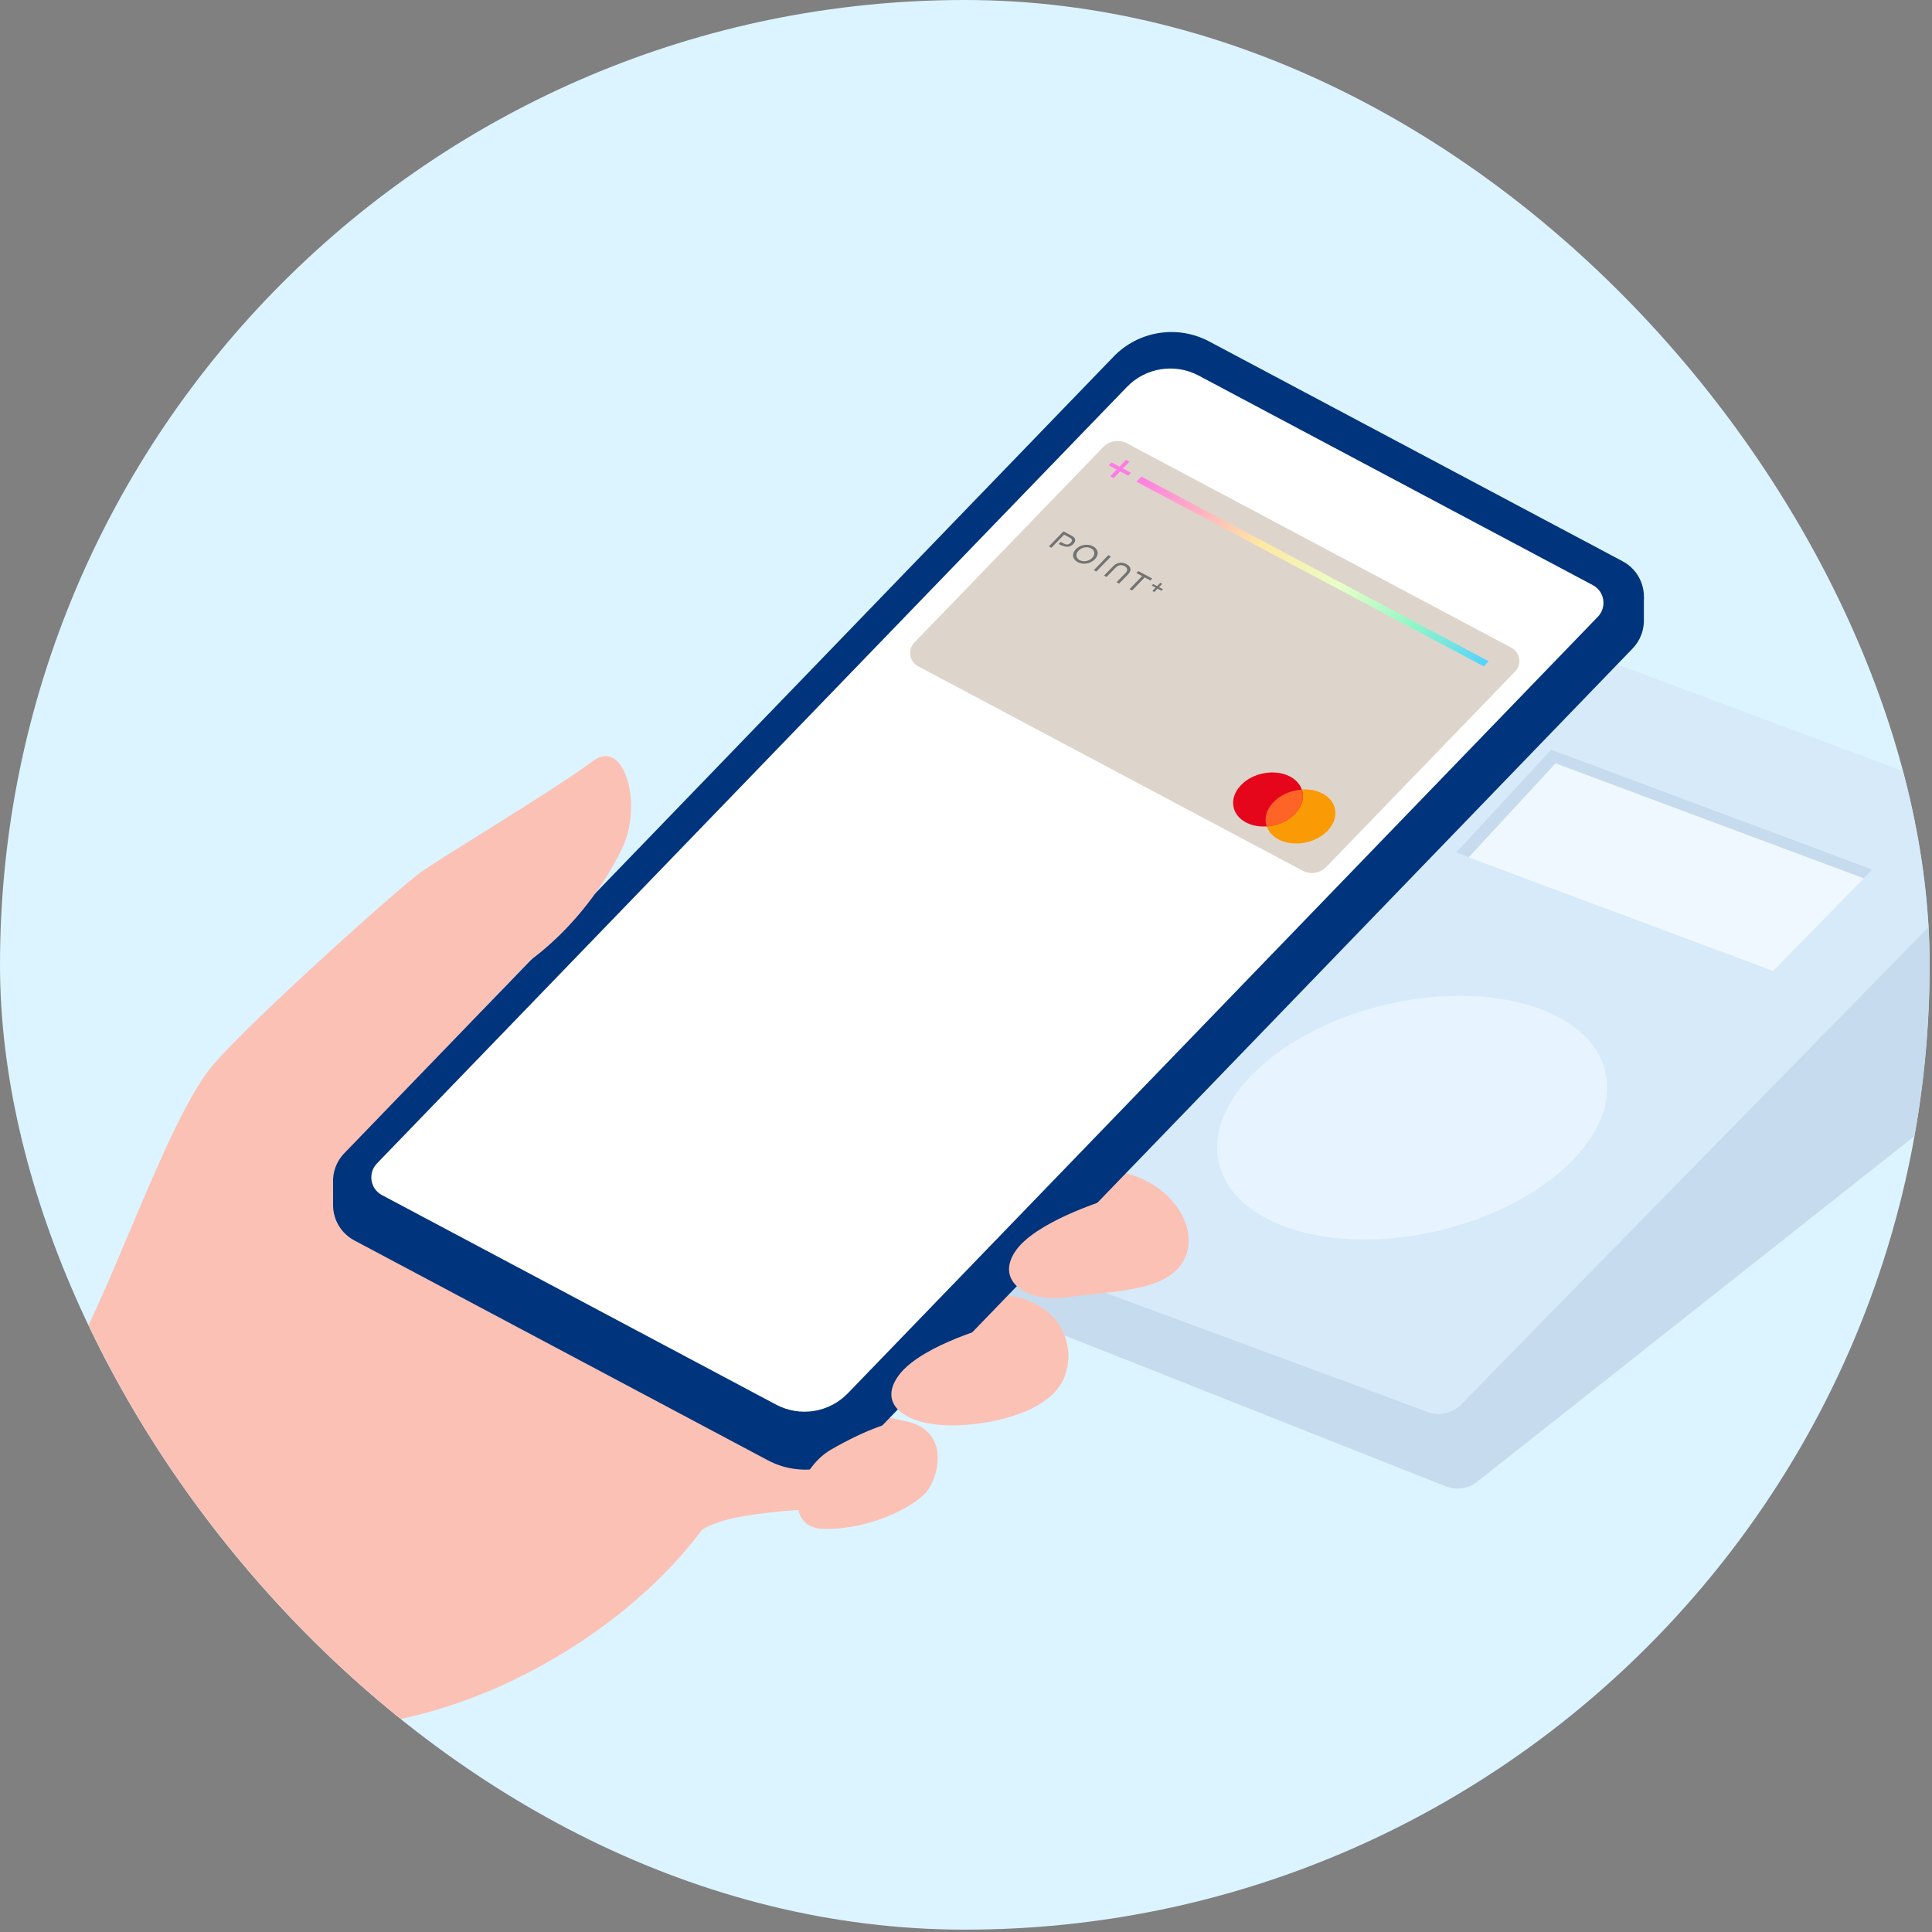
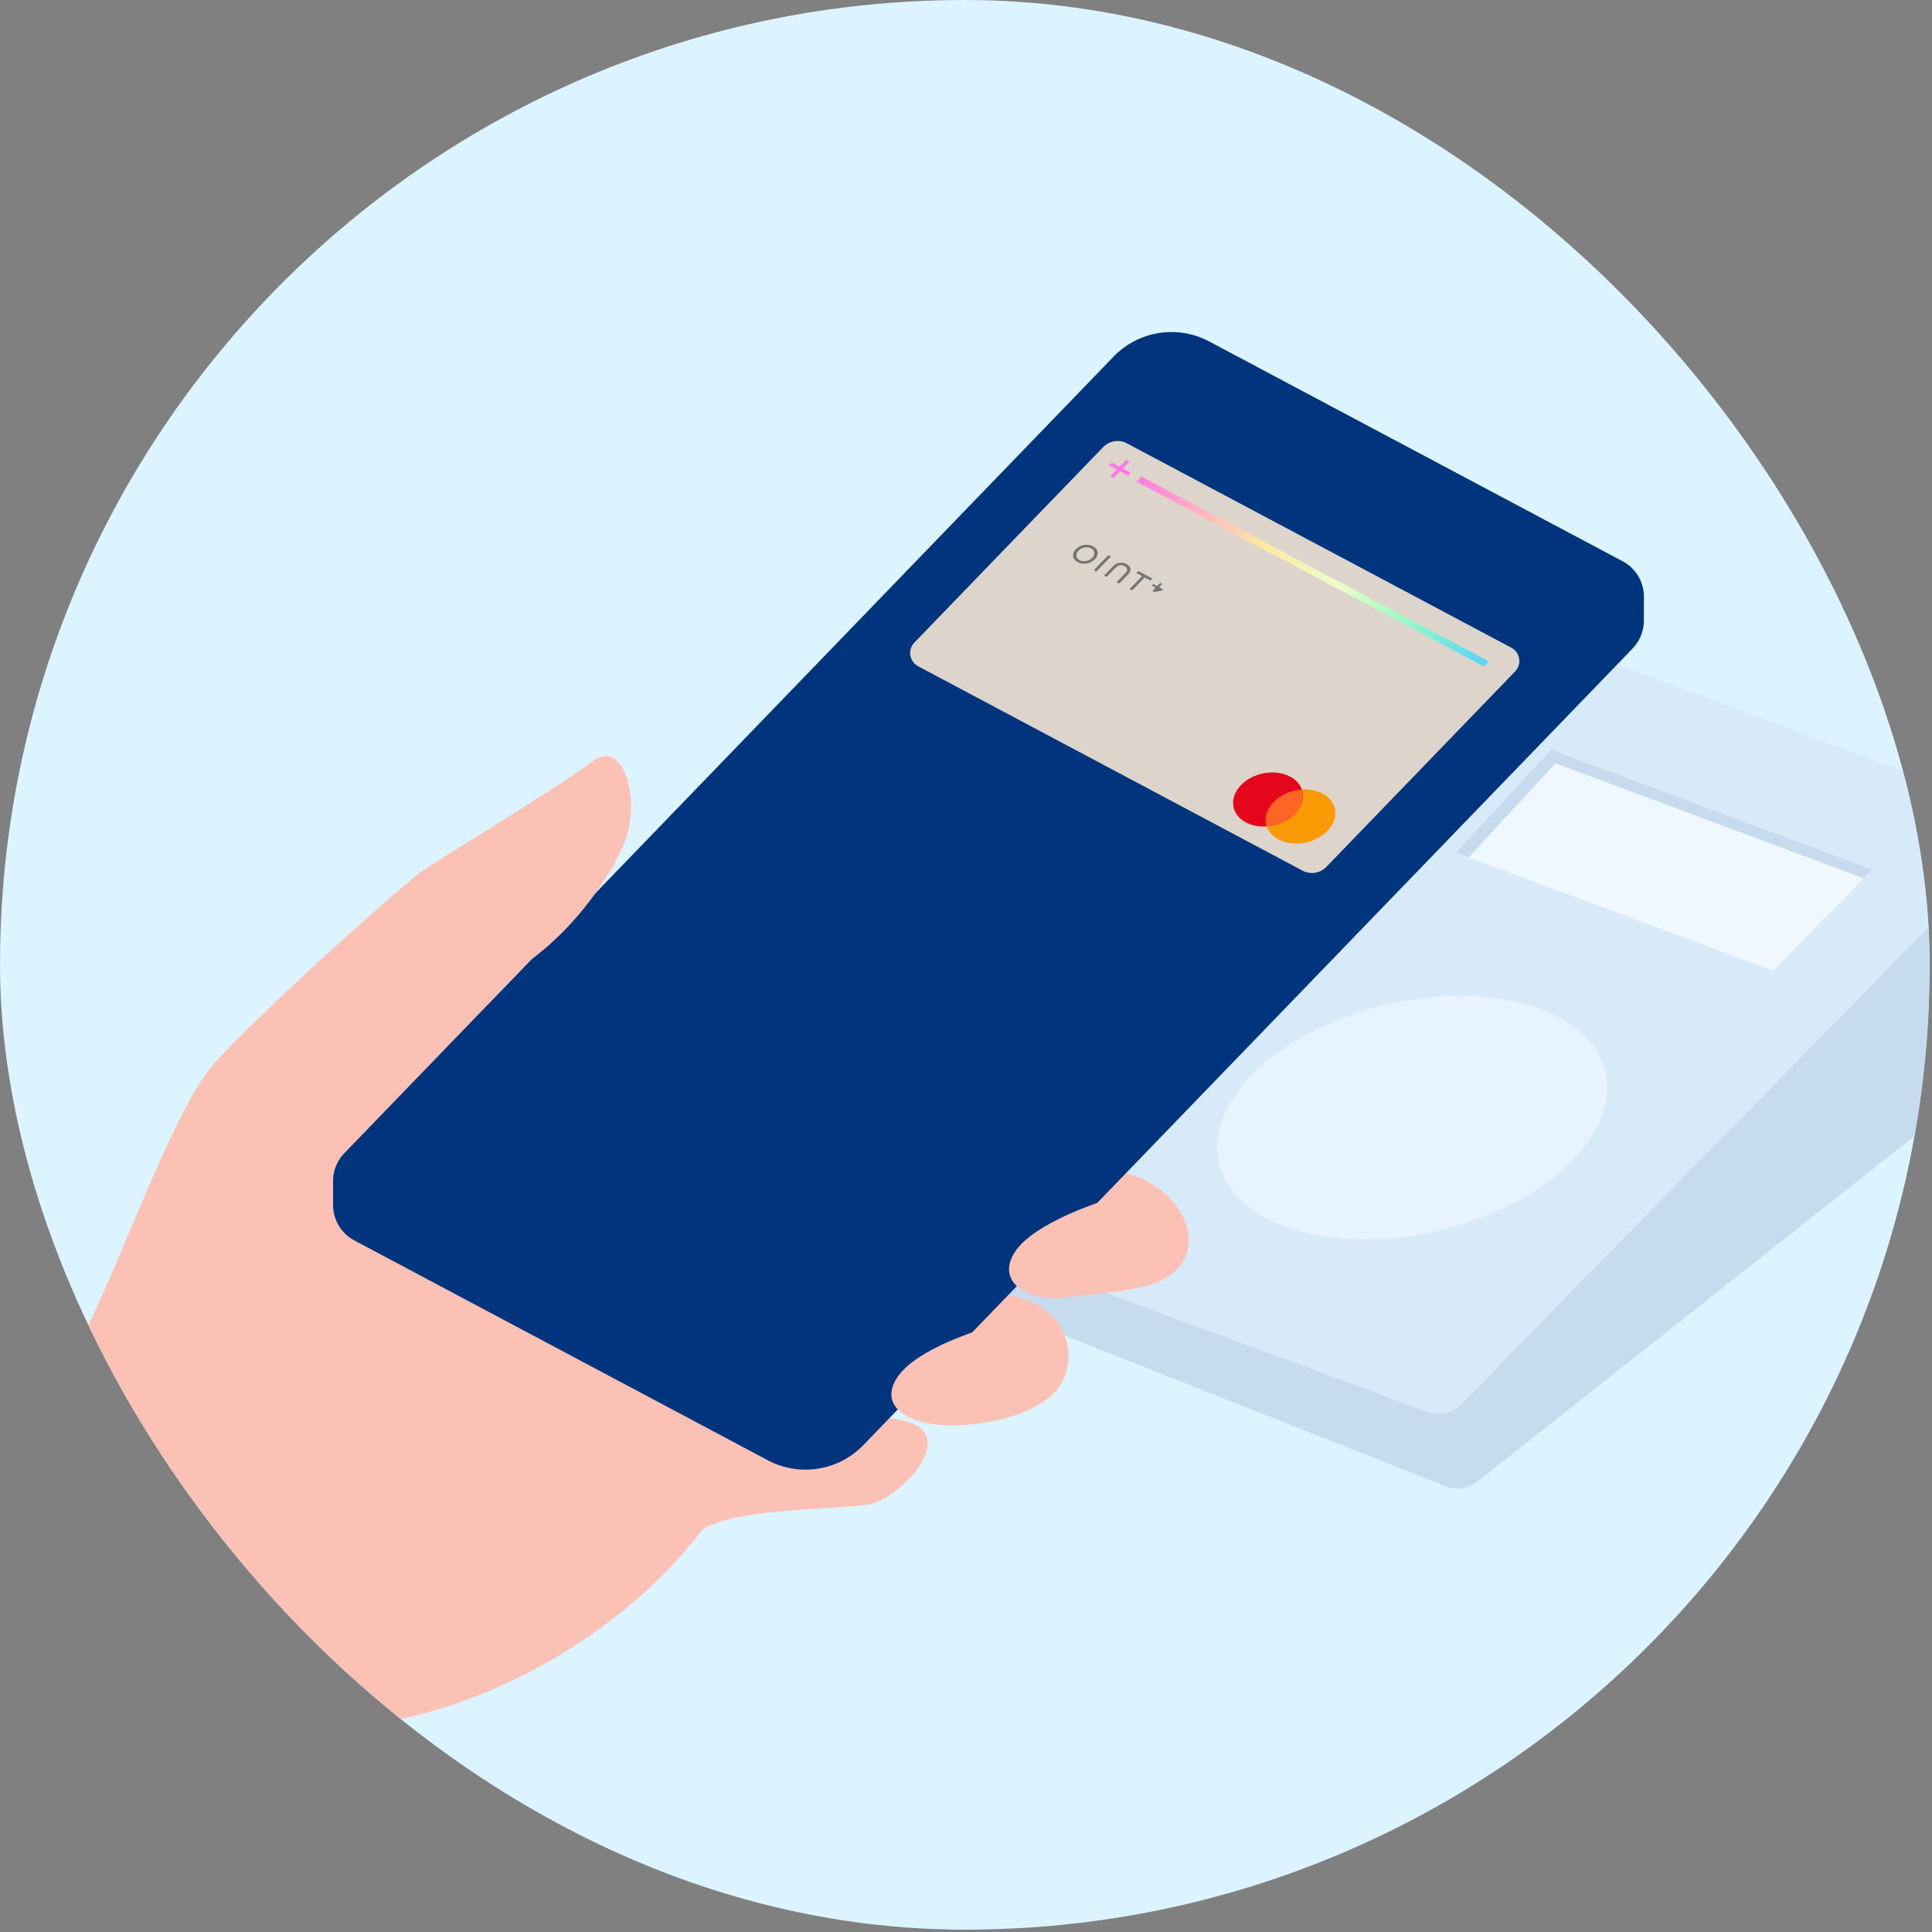
<svg xmlns="http://www.w3.org/2000/svg" width="240" height="240" viewBox="0 0 240 240" fill="none">
  <rect x="0" y="0" width="240" height="240" fill="#808080" stroke="none" />
  <g clip-path="url(#clip0_434_7217)">
    <rect width="239.708" height="239.708" rx="119.854" fill="#DCF4FF" />
    <mask id="mask0_434_7217" style="mask-type:luminance" maskUnits="userSpaceOnUse" x="-30" y="0" width="343" height="240">
      <path d="M312.475 0H-29.964V239.708H312.475V0Z" fill="white" />
    </mask>
    <g mask="url(#mask0_434_7217)">
      <path d="M251.678 102.133L181.549 174.402C180.437 175.557 178.739 175.928 177.255 175.357L122.835 154.597L125.018 162.188C125.19 162.787 125.632 163.272 126.203 163.501L179.58 184.632C180.907 185.16 182.42 184.932 183.533 184.047L251.15 130.598C252.149 129.799 252.72 128.572 252.663 127.288L251.65 102.118L251.678 102.133Z" fill="#C6DBEE" />
      <path d="M177.298 175.372L123.62 155.539C122.821 155.239 122.579 154.226 123.149 153.598L190.068 81.158C191.166 79.96 192.893 79.56 194.405 80.117L250.893 101.191C251.707 101.49 251.935 102.532 251.336 103.16L181.535 174.416C180.437 175.543 178.767 175.914 177.283 175.372H177.298Z" fill="#D7EAFA" />
      <path d="M192.679 93.115L180.865 105.914L220.259 120.61L232.601 108.011L192.679 93.115Z" fill="#F0F8FF" />
      <path d="M193.235 94.827L231.531 109.11L232.601 108.011L192.679 93.115L180.865 105.914L182.448 106.499L193.235 94.827Z" fill="#C6DBEE" />
      <path d="M178.748 152.866C191.998 149.726 201.252 140.903 199.417 133.158C197.582 125.414 185.353 121.681 172.103 124.82C158.853 127.96 149.599 136.783 151.434 144.527C153.269 152.272 165.498 156.005 178.748 152.866Z" fill="#E7F4FF" />
      <path d="M6.677 171.748C8.404 169.821 55.689 128.829 58.228 127.502C68.445 122.165 91.902 114.175 115.544 115.202C120.438 115.416 133.779 118.57 141.256 122.122C148.732 125.675 143.211 132.125 133.851 130.897C130.326 130.441 119.853 128.343 112.691 128.871C99.507 129.842 92.187 136.305 90.461 136.376C89.847 136.491 92.943 141.841 95.711 142.212C105.956 143.611 136.076 144.124 140.471 145.922C144.181 147.449 139.943 153.028 134.164 155.339C128.386 157.651 97.552 157.565 94.627 157.465C91.545 157.365 91.888 159.049 94.812 159.092C103.002 159.206 122.892 160.29 126.26 161.118C130.811 162.231 127.216 170.735 123.777 172.276C121.08 173.488 102.004 171.633 91.816 172.818C89.291 173.117 90.161 174.202 92.815 174.487C98.023 175.044 107.568 175.201 112.733 176.627C118.583 178.24 112.962 185.117 108.581 186.729C106.227 187.6 91.488 187.1 87.193 190.054C76.249 204.764 53.235 217.192 33.63 214.167C30.02 216.136 7.219 236.283 2.168 239.722C-11.016 239.451 -33.188 216.593 -29.564 204.094C-23.9 198.429 3.153 175.728 6.677 171.762V171.748Z" fill="#FCC1B5" />
      <path d="M6.677 171.748C11.7 166.854 19.761 140.899 26.025 132.824C29.621 128.201 49.254 110.508 52.236 108.382C55.218 106.256 73.139 115.73 66.047 119.169C62.295 122.736 48.597 137.589 48.069 139.915" fill="#FCC1B5" />
      <path d="M138.331 49.183C141.427 45.972 146.278 45.202 150.216 47.299L204.208 74.124V76.849C204.265 78.162 203.822 79.503 202.809 80.559L107.254 179.509C104.158 182.72 99.307 183.49 95.369 181.393L44.032 154.098C42.362 153.213 41.435 151.558 41.378 149.86V146.807L138.345 49.197L138.331 49.183Z" fill="#00347C" />
      <path d="M44.032 151.144L95.369 178.439C99.307 180.537 104.158 179.766 107.254 176.556L202.809 77.605C205.121 75.208 204.493 71.27 201.554 69.715L150.216 42.42C146.278 40.322 141.427 41.093 138.331 44.303L42.776 143.254C40.465 145.651 41.092 149.589 44.032 151.144Z" fill="#00347C" />
-       <path d="M47.456 148.462L96.41 174.487C99.364 176.057 103.002 175.486 105.328 173.075L198.486 76.621C199.642 75.422 199.328 73.453 197.858 72.683L148.904 46.657C145.95 45.088 142.312 45.659 139.986 48.07L46.828 144.524C45.672 145.722 45.986 147.691 47.456 148.462Z" fill="white" />
      <path d="M164.77 107.683L188.213 83.412C189.083 82.514 188.841 81.044 187.742 80.459L140 55.076C139.016 54.548 137.803 54.748 137.032 55.547L113.59 79.817C112.719 80.716 112.962 82.186 114.06 82.77L161.802 108.154C162.787 108.682 163.999 108.482 164.77 107.683Z" fill="#DDD5CB" />
      <path d="M158.178 99.664C159.676 98.08 162.416 97.595 164.271 98.565C166.14 99.536 166.425 101.605 164.927 103.188C163.429 104.772 160.689 105.257 158.834 104.287C156.979 103.317 156.68 101.248 158.178 99.664Z" fill="#FA9A05" />
      <path d="M154.14 97.552C155.638 95.969 158.378 95.484 160.233 96.454C162.102 97.424 162.387 99.493 160.889 101.077C159.391 102.66 156.651 103.146 154.796 102.175C152.927 101.205 152.642 99.136 154.14 97.552Z" fill="#E5061C" />
      <path d="M158.178 99.664C159.063 98.722 160.39 98.18 161.702 98.095C162.03 99.051 161.774 100.149 160.875 101.091C159.99 102.033 158.663 102.575 157.35 102.66C157.022 101.704 157.279 100.606 158.178 99.664Z" fill="#FD6426" />
      <path d="M184.318 82.785L184.931 82.143L141.798 59.199L141.17 59.841L184.318 82.785Z" fill="url(#paint0_linear_434_7217)" />
-       <path d="M131.953 67.76C132.467 68.031 132.966 67.96 133.337 67.575C133.708 67.189 133.637 66.804 133.123 66.547L132.11 66.005L130.298 67.874L130.612 68.046L132.181 66.419L132.895 66.79C133.294 67.004 133.18 67.246 133.009 67.418C132.837 67.589 132.566 67.746 132.167 67.532L131.753 67.318H131.767L131.496 67.575H131.511L131.91 67.775L131.953 67.76Z" fill="#737373" />
      <path d="M138.003 69.13L137.689 68.959L135.877 70.828L136.191 70.999L138.003 69.13Z" fill="#737373" />
      <path d="M139.929 70.072C139.344 69.758 138.716 69.872 138.259 70.357L137.147 71.499L137.46 71.67L138.573 70.528C138.902 70.186 139.315 70.114 139.701 70.329C140.086 70.543 140.129 70.856 139.815 71.185L138.702 72.326L139.016 72.497L140.129 71.356C140.599 70.871 140.528 70.4 139.943 70.086L139.929 70.072Z" fill="#737373" />
      <path d="M140.314 73.182L140.628 73.353L142.198 71.727L142.911 72.112L143.139 71.87L141.398 70.942L141.17 71.185L141.884 71.556L140.314 73.182Z" fill="#737373" />
-       <path d="M143.981 72.939L144.381 72.526L144.138 72.397L143.738 72.811L143.253 72.554L143.068 72.74L143.553 72.997L143.153 73.41L143.396 73.539L143.796 73.125L144.281 73.382L144.466 73.196L143.981 72.939Z" fill="#737373" />
+       <path d="M143.981 72.939L144.381 72.526L144.138 72.397L143.738 72.811L143.253 72.554L143.068 72.74L143.553 72.997L143.153 73.41L143.396 73.539L144.281 73.382L144.466 73.196L143.981 72.939Z" fill="#737373" />
      <path d="M135.777 67.86C135.092 67.503 134.193 67.66 133.651 68.217C133.109 68.773 133.194 69.458 133.879 69.829C134.564 70.2 135.463 70.029 136.005 69.472C136.547 68.916 136.462 68.231 135.777 67.86ZM134.122 69.587C133.637 69.33 133.579 68.816 133.979 68.402C134.378 67.989 135.035 67.86 135.534 68.117C136.034 68.374 136.076 68.887 135.677 69.301C135.277 69.715 134.621 69.843 134.122 69.587Z" fill="#737373" />
      <path d="M140.143 59.085L140.485 58.728L138.074 57.444L137.732 57.801L140.143 59.085Z" fill="#FF7AE4" />
      <path d="M140.314 57.344L139.886 57.13L137.903 59.171L138.331 59.399L140.314 57.344Z" fill="#FF7AE4" />
      <path d="M140.471 145.922C145.379 147.363 148.875 152.2 147.277 156.081C145.451 160.518 138.531 160.304 132.638 161.146C127.658 161.86 123.663 159.234 126.06 155.539C128.443 151.843 136.961 149.218 137.575 148.99L140.471 145.908V145.922Z" fill="#FCC1B5" />
      <path d="M126.26 161.103C131.824 162.388 133.779 167.267 132.195 171.148C130.369 175.586 122.707 177.098 118.113 177.07C113.09 177.055 109.038 174.844 111.435 171.148C113.818 167.453 122.136 165.084 122.75 164.856L126.274 161.118L126.26 161.103Z" fill="#FCC1B5" />
-       <path d="M112.733 176.599C118.155 177.883 116.557 183.733 114.974 185.459C113.39 187.186 108.31 189.94 102.56 189.94C96.896 189.94 98.979 182.549 103.202 180.095C107.169 177.797 111.15 176.228 112.733 176.613V176.599Z" fill="#FCC1B5" />
      <path d="M52.236 108.382C55.218 106.256 69.087 97.98 73.624 94.556C77.562 91.574 79.845 99.864 77.362 105.214C74.88 110.579 68.73 119.183 59.47 122.907" fill="#FCC1B5" />
    </g>
  </g>
  <defs>
    <linearGradient id="paint0_linear_434_7217" x1="71.879" y1="130.943" x2="105.627" y2="163.533" gradientUnits="userSpaceOnUse">
      <stop stop-color="#FF7AE4" />
      <stop offset="0.36" stop-color="#FFE8A2" />
      <stop offset="0.59" stop-color="#E9FEC8" />
      <stop offset="0.79" stop-color="#93F8C6" />
      <stop offset="1" stop-color="#59D4F9" />
    </linearGradient>
    <clipPath id="clip0_434_7217">
      <rect width="239.708" height="239.708" rx="119.854" fill="white" />
    </clipPath>
  </defs>
</svg>